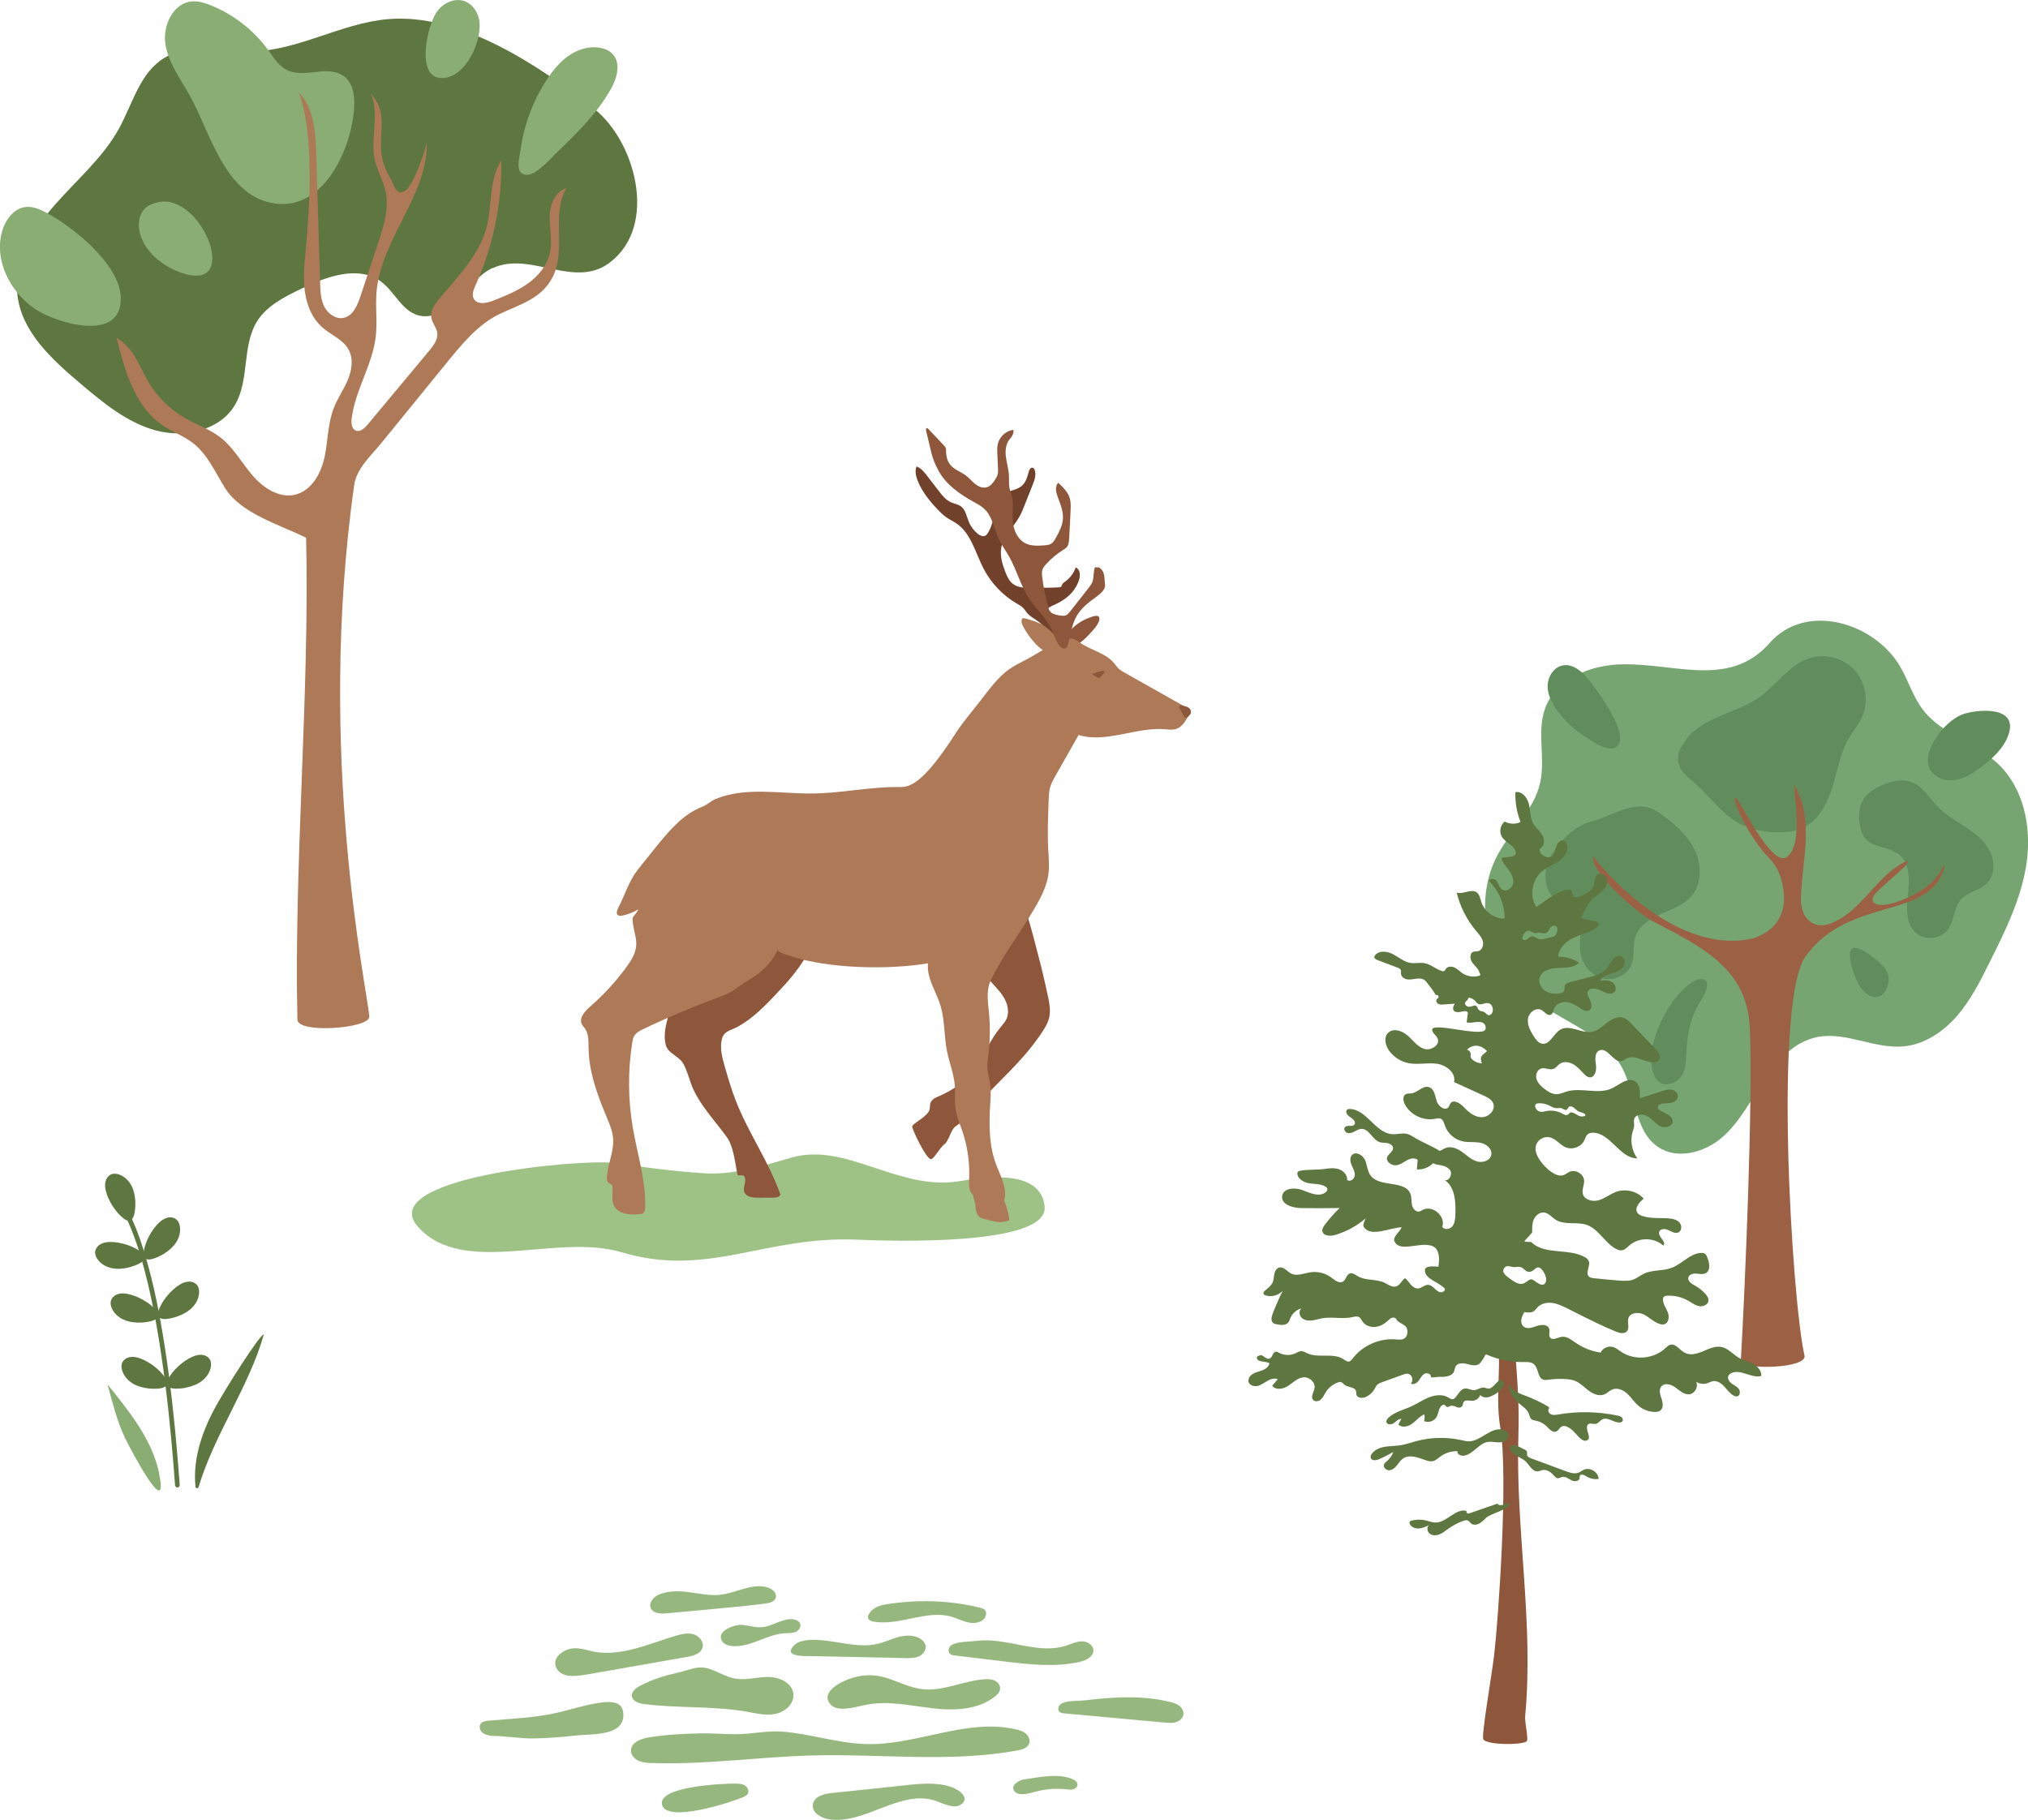
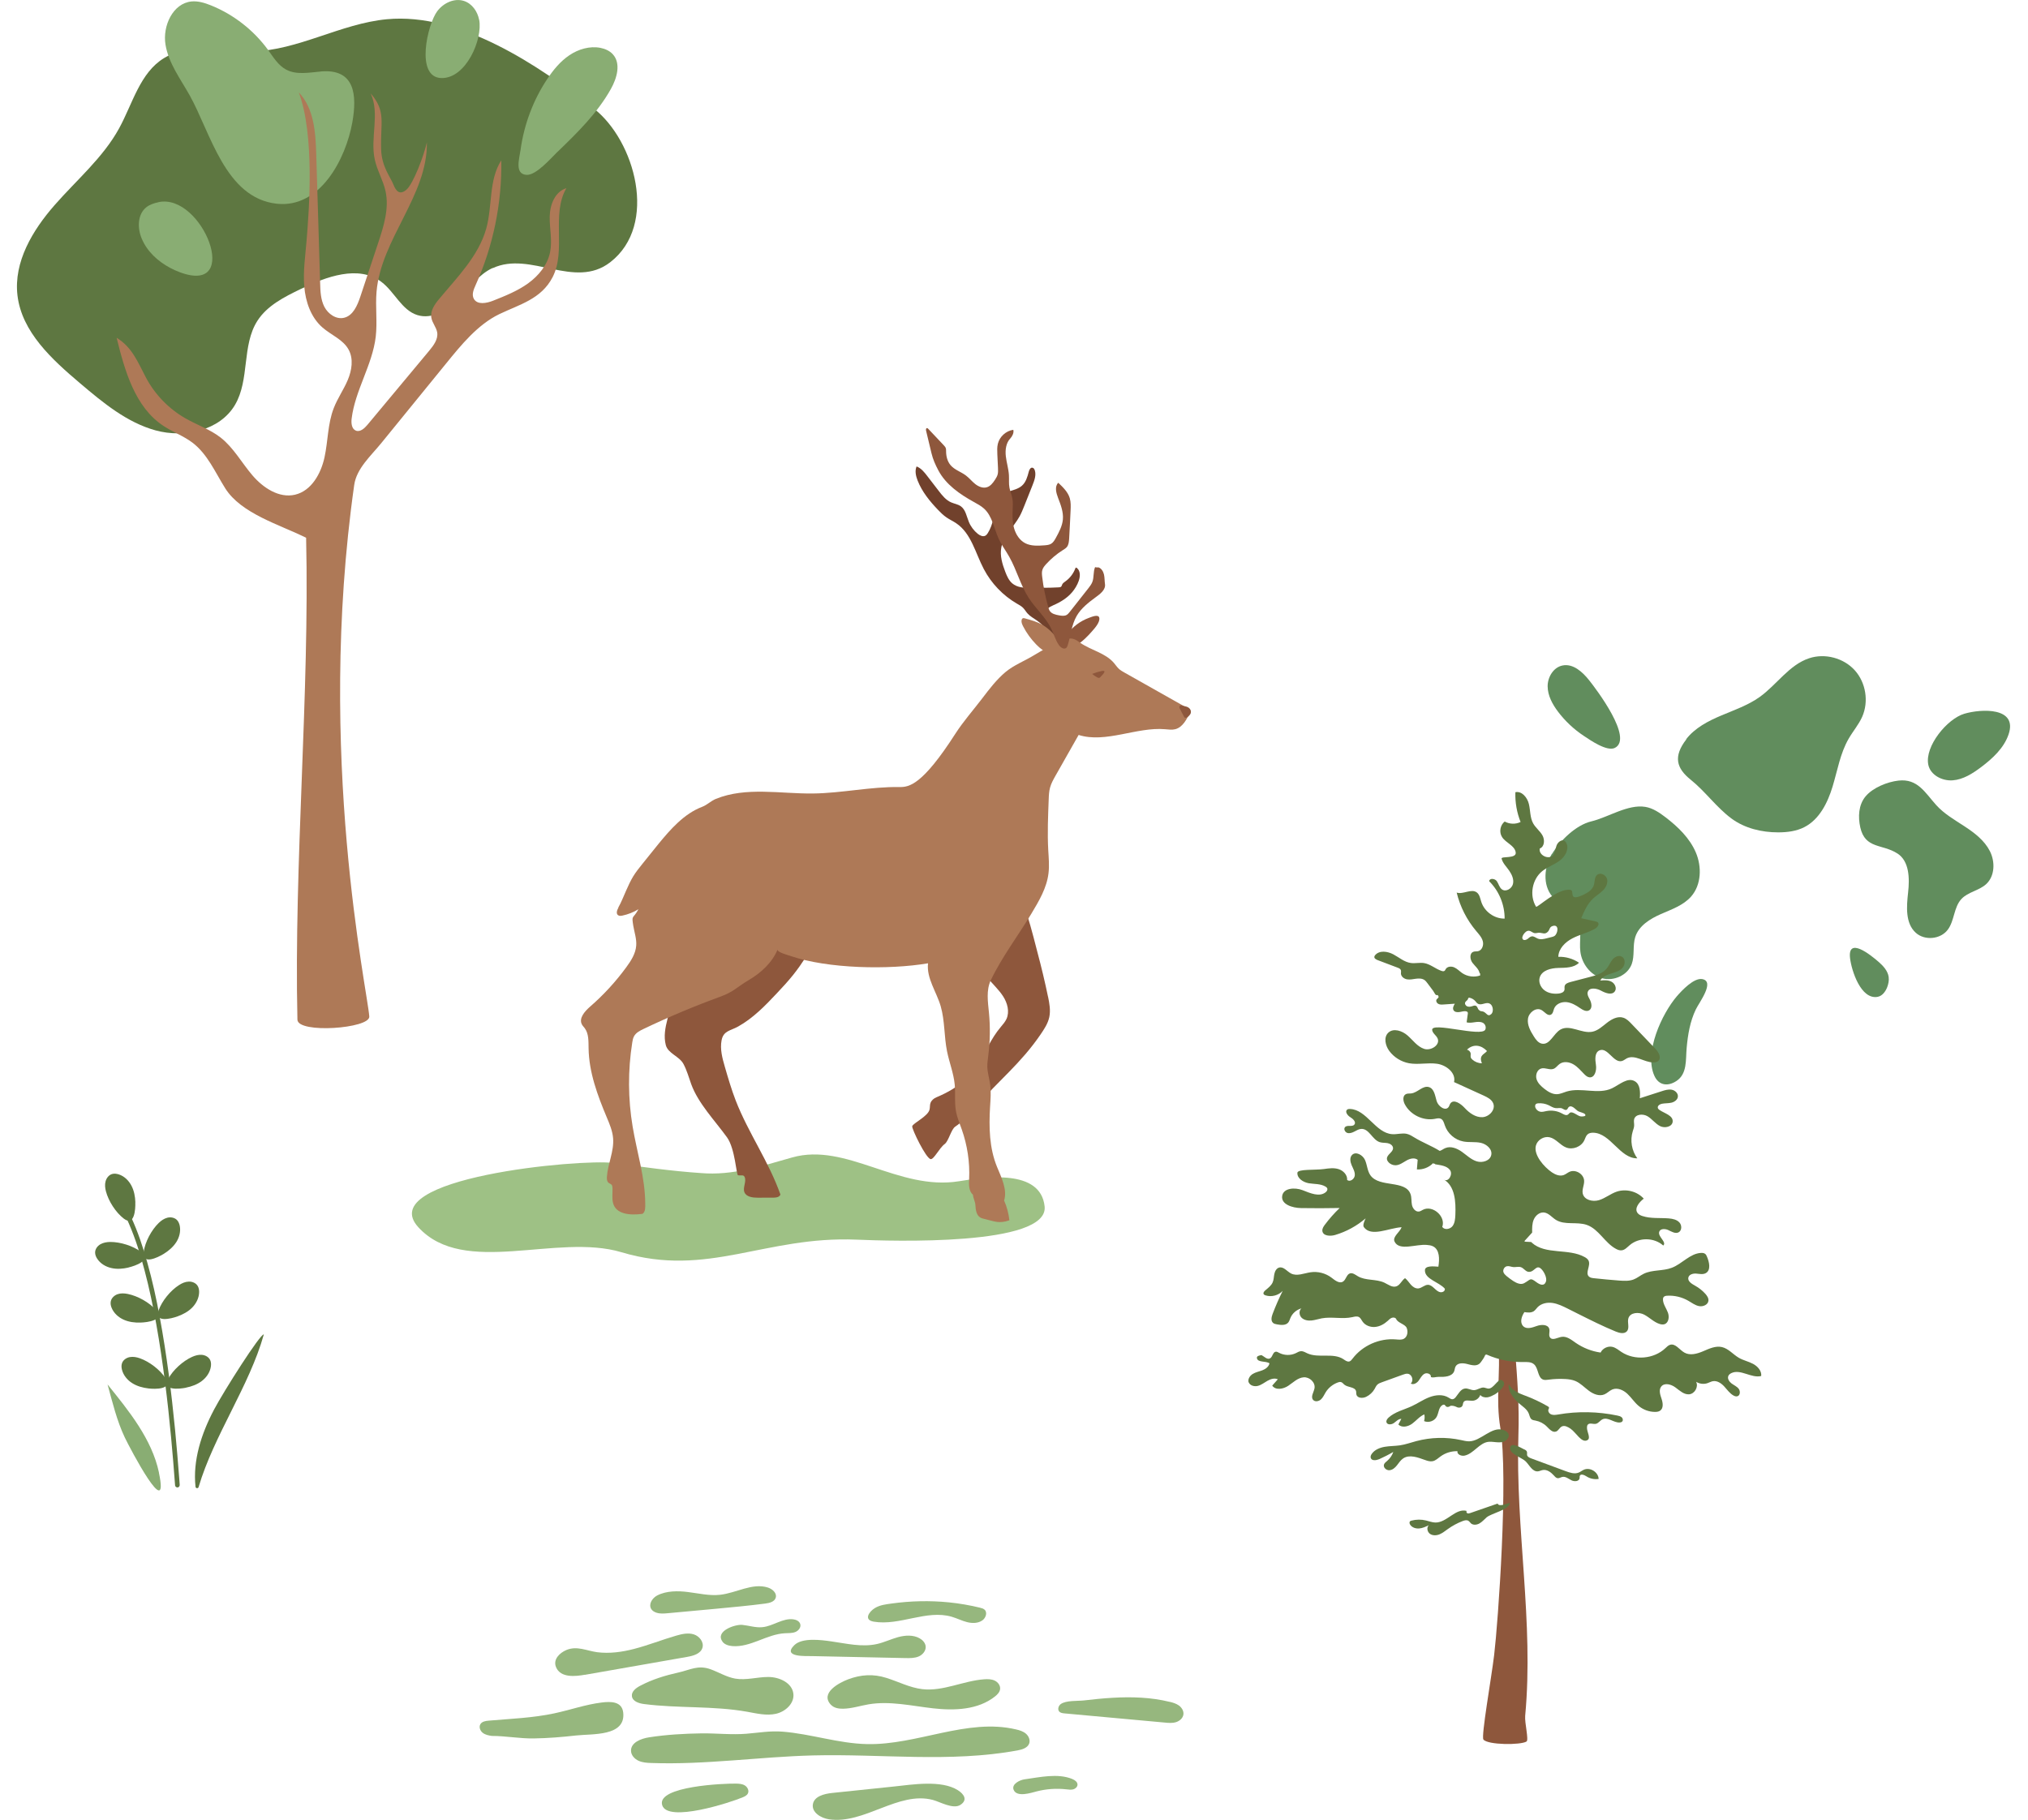
<svg xmlns="http://www.w3.org/2000/svg" viewBox="0 0 307.86 276.31">
-   <path d="m244.64 100.98c-4.21.41-8.63 2.58-10.08 6.56-1.3 3.56.07 7.58-.75 11.28-.92 4.14-4.38 7.16-6.41 10.88-3.6 6.58-2.1 15.53 3.44 20.57 4.92 4.48 12.54 6.18 15.54 12.12 1.97 3.91 1.69 9.28 5.31 11.75 2.94 2 7.12.85 9.8-1.5 2.67-2.35 4.3-5.63 6.26-8.6s4.57-5.85 8.06-6.57c4.36-.9 8.76 1.83 13.19 1.4 3.15-.3 5.98-2.2 8.06-4.59s3.52-5.25 4.93-8.09c2.43-4.86 4.89-9.83 5.66-15.2.77-5.38-.42-11.33-4.38-15.05-3.42-3.2-8.49-4.44-11.34-8.15-1.54-2-2.25-4.52-3.54-6.69-3.93-6.57-14.24-9.74-19.75-3.47-6.45 7.34-15.41 2.51-23.97 3.33z" fill="#77a572" />
  <path d="m235.59 129.63c-1.18 1.96-1.43 4.68.02 6.45 1.13 1.37 3.07 1.99 3.87 3.57.74 1.47.22 3.24.43 4.87.23 1.81 1.52 3.52 3.28 4.01s3.87-.43 4.51-2.14c.48-1.3.12-2.8.54-4.12.54-1.71 2.24-2.76 3.88-3.48s3.43-1.33 4.61-2.68c1.55-1.78 1.63-4.52.7-6.69s-2.7-3.88-4.58-5.32c-.93-.71-1.93-1.4-3.08-1.59-2.65-.44-5.67 1.6-8.2 2.2-2.34.56-4.75 2.92-5.97 4.95z" fill="#618d5d" />
  <path d="m255.97 112.23c1.33-1.71 3.32-2.75 5.32-3.59 1.99-.84 4.07-1.56 5.83-2.81 2.61-1.87 4.48-4.89 7.53-5.89 2.39-.79 5.22-.04 6.91 1.83s2.15 4.75 1.13 7.06c-.53 1.19-1.4 2.19-2.05 3.32-1.29 2.22-1.7 4.83-2.45 7.29s-2 4.98-4.29 6.15c-1.21.62-2.61.79-3.97.79-2.5 0-5.06-.61-7.07-2.09-2.29-1.69-3.97-4.11-6.19-5.89-2.17-1.74-2.71-3.52-.67-6.15z" fill="#618d5d" />
  <path d="m288.03 129.58c1.82 1.17 1.87 3.77 1.63 5.92s-.44 4.67 1.16 6.12c1.35 1.23 3.76 1.01 4.86-.46 1.03-1.37.9-3.4 2.07-4.66 1-1.08 2.69-1.27 3.77-2.27 1.32-1.23 1.37-3.4.55-5.01s-2.31-2.75-3.82-3.74-3.11-1.9-4.32-3.24c-1.69-1.88-2.82-4.06-5.74-3.72-1.68.19-3.88 1.07-4.99 2.4-1.08 1.3-1.15 3.11-.8 4.7.74 3.31 3.36 2.49 5.64 3.97z" fill="#618d5d" />
-   <path d="m264.26 206.71c.63-10.79 1.88-39.92 1.36-50.73-.42-9.01-7.43-12.31-14.89-16.18-3.73-2.28-9.66-8.21-8.81-9.79.17.66 11.71 14.8 23.51 12.6 2.97-.55 6.02-2.89 5.28-7.65-.59-3.8-2.21-4.52-3.31-5.98-2.94-3.91-4.38-7.56-3.96-7.83.46-.26 5.37 10.56 7.77 8.99 2.83-1.86.8-11.13 1.24-10.86 3 5.27 1.12 11.3.95 16.94-.2 3.15 1.99 5.28 5.01 3.77 4.47-1.99 6.68-7.42 11.19-9.31.51.42-2.98 3.02-4.72 4.79-2 2.04 1.07 3.11 6.63-.19 3.04-1.8 3.44-4.18 3.71-3.84-1.96 8.32-14.36 4.61-20.93 13.52-5.19 5.91-2.25 52.86-.35 60.88.38 1.91-9.11 2.21-9.68.86z" fill="#9c6144" />
  <path d="m285.04 151.35c.7-.13 1.18-.79 1.44-1.45.19-.49.3-1.03.23-1.56-.13-.93-.82-1.68-1.53-2.3-1.22-1.06-4.74-3.89-4.33-.53.23 1.87 1.64 6.32 4.2 5.84z" fill="#618d5d" />
  <path d="m292.72 116.09c.31 1.58 2.1 2.51 3.71 2.39 1.6-.12 3.03-1.04 4.32-2.01 1.75-1.32 3.45-2.89 4.16-4.96 1.42-4.17-4.14-3.9-6.72-3.14-2.62.78-6.02 4.94-5.47 7.72z" fill="#618d5d" />
  <path d="m236.51 108.05c-.85-1.13-1.56-2.44-1.57-3.84s.88-2.9 2.27-3.17c1.6-.32 3.04.99 4.05 2.27 1.07 1.35 6.73 8.8 3.89 10.24-1.2.61-3.76-1.18-4.72-1.82-1.5-.99-2.83-2.24-3.92-3.68z" fill="#618d5d" />
  <path d="m257.44 153.25c-.89 1.84-1.22 3.87-1.4 5.89-.16 1.76.12 3.89-1.55 4.99-1.32.87-2.68.67-3.34-.77-1.62-3.54 1.14-9.45 3.4-12.09.76-.88 2.6-2.85 3.87-2.61 1.96.37-.49 3.56-.98 4.59z" fill="#618d5d" />
  <path d="m106.42 178.11c-4.45-.3-8.87-.92-13.29-1.53-4.87-.67-36.52 2.23-29.62 9.76 6.95 7.58 20.99.84 30.83 3.79 13.1 3.92 21.75-2.5 35.71-1.91 5.16.22 29.19 1.02 28.53-5.05-.62-5.75-9.05-4.46-13-3.82-9.19 1.49-17.11-5.94-25.33-3.61-4.61 1.31-9.1 2.78-13.84 2.37z" fill="#9ec185" />
  <path d="m124.1 142.46c-1.15 1.91-2.31 3.83-3.7 5.57-.77.96-1.6 1.86-2.44 2.75-1.77 1.89-3.63 3.81-5.91 5.08-1.16.65-2.23.63-2.51 2.09-.26 1.34.12 2.74.49 4.01.5 1.73 1.01 3.47 1.66 5.15 1.91 4.91 5.04 9.29 6.78 14.26-.19.55-1.03.47-1.61.47-.97 0-.84 0-1.81.01-.79 0-1.77-.11-2.05-.85-.14-.37-.04-.78.04-1.17s.16-.81-.02-1.16-.56-.14-.98-.23c-.27 0-.43-4.03-1.68-5.76-1.82-2.52-4.37-5.15-5.43-8.07-.37-1.03-.66-2.1-1.18-3.07-.62-1.17-2.35-1.58-2.68-2.87-.68-2.64 1.04-5.29 1.02-8.01-.02-3.18.4-6.37 1.25-9.44.28-1 .62-2.04 1.36-2.77.97-.96 2.45-1.21 3.8-1.06s2.64.65 3.95 1.01c3.43.95 6 .96 9.39 2.04.91.29 2.03 1.07 2.25 2.01z" fill="#8e573c" />
  <path d="m161.99 96.32c-.19.27-.37.57-.42.9s.04.7.3.91c.42.34 1.05.13 1.51-.15.94-.56 1.72-1.35 2.44-2.18.39-.44 1.18-1.33 1.06-1.98-.11-.63-1.17-.15-1.57-.01-1.32.48-2.5 1.36-3.31 2.51z" fill="#8e573c" />
  <path d="m163.67 86.45c-.06-.09-.13-.16-.22-.23-.03-.02-.07-.04-.11-.04-.05 0-.08.07-.1.12-.29.78-.81 1.47-1.48 1.95-.21.15-.44.3-.53.53-.04.09-.05.19-.12.27-.1.11-.26.13-.41.13-.41.02-.83.03-1.24.05-.97.04-2.06-.06-3.03 0s-2.03-.03-2.77-.66c-.52-.45-.8-1.1-1.05-1.74-.45-1.18-.84-2.44-.61-3.68.33-1.82 1.89-3.13 2.78-4.75.28-.51.5-1.06.72-1.61l1.25-3.14c.28-.71.57-1.5.34-2.23-.06-.18-.17-.38-.36-.41-.3-.05-.48.31-.56.61-.2.77-.43 1.59-1.03 2.12-.99.89-2.72.72-3.49 1.81-.24.34-.35.76-.43 1.17-.3 1.44-.48 2.96-1.26 4.21-.1.16-.22.32-.39.41-.36.19-.81-.03-1.13-.28-.6-.48-1.08-1.12-1.37-1.83-.34-.83-.48-1.82-1.2-2.35-.44-.32-1-.39-1.5-.61-.79-.35-1.36-1.07-1.88-1.75-.57-.74-1.14-1.48-1.71-2.22-.45-.59-.94-1.21-1.64-1.48-.29.68-.11 1.46.16 2.15.67 1.7 1.85 3.15 3.12 4.47.39.41.79.8 1.26 1.12.47.33 1 .56 1.48.89 2.28 1.53 2.91 4.53 4.19 6.96 1.14 2.17 2.9 4.01 5.02 5.24.32.19.66.36.93.63.26.26.44.6.69.87.38.42.89.7 1.35 1.02.87.6 1.6 1.39 2.13 2.31.32.56.57 1.16 1 1.63s1.12.79 1.72.56c-.94-1.71-2.04-3.35-3.26-4.87-.12-.15-.24-.3-.29-.48-.19-.67.63-1.15 1.27-1.43 1.07-.46 2.1-1.09 2.85-1.98.76-.89 1.58-2.5.92-3.46z" fill="#71412c" />
  <path d="m159.1 151.33c.21 1.02.4 2.07.19 3.09-.21 1-.8 1.87-1.38 2.72-3 4.36-6.23 6.84-9.71 10.83-.89 1.02-2.05 2.34-3.19 3.09-.62.41-1 2.18-1.59 2.63-.85.63-1.65 2.39-2.15 2.3-.72-.13-2.87-4.59-2.79-4.98.09-.48 2.43-1.51 2.64-2.58.07-.33.02-.68.14-.98.15-.39.5-.68.88-.84 6.97-2.91 6.69-7.02 9.78-10.68.32-.38.66-.77.87-1.22.5-1.11.14-2.43-.52-3.45s-1.58-1.84-2.34-2.79c-.84-1.05-1.47-2.26-2.1-3.46-.18-.34-.36-.71-.33-1.1.02-.29.17-.56.31-.81.92-1.65.86-3.24 1.98-4.77.57-.77 1.16-1.53 1.77-2.26.42-.5 1.17-1.77 1.82-1.96 1.49-.44 3.73 9.08 4.11 10.48.6 2.24 1.14 4.5 1.61 6.77z" fill="#8e573c" />
  <path d="m93.87 137.83c-.21.36-.38.89-.04 1.13.18.13.43.1.64.06.86-.18 1.7-.51 2.45-.97-.85 1.59-1.07.76-.78 2.54.17 1 .52 1.98.44 2.99-.09 1.21-.78 2.29-1.5 3.27-1.6 2.19-3.45 4.21-5.5 5.99-.81.71-1.75 1.76-1.24 2.71.11.21.29.38.43.57.62.84.56 1.98.58 3.02.05 3.65 1.35 7.15 2.76 10.51.43 1.02.87 2.06.96 3.16.17 1.99-.81 3.89-.94 5.88-.02.33 0 .7.26.9.14.12.34.16.46.3.11.14.12.33.13.5.03.75-.1 1.52.08 2.25.42 1.72 2.55 1.92 4.48 1.66.47-.34.41-.99.41-1.57-.02-3.95-1.26-7.77-1.91-11.66-.71-4.22-.73-8.55-.06-12.78.05-.33.11-.67.28-.97.3-.53.88-.83 1.43-1.09 3.81-1.82 7.71-3.46 11.68-4.91 2.03-.74 2.46-1.43 4.31-2.52s3.53-2.63 4.36-4.62c-.08.4 1.55.82 1.94.96 5.67 1.96 14.99 2.13 20.9 1.12-.26 2.26 1.3 4.35 1.93 6.54.63 2.2.5 4.55.95 6.8.34 1.7 1 3.33 1.17 5.05.14 1.39-.06 2.81.21 4.18.18.91.55 1.77.86 2.65.85 2.41 1.24 4.98 1.12 7.53-.04.85-.07 1.84.58 2.39.02.46.35 1.09.37 1.55.04.73.14 1.58.78 1.93.17.1.37.14.56.19 1.61.38 2.25.76 3.82.21-.11-1.03-.38-2.05-.8-3 .52-1.61-.41-3.5-1.06-5.07-1.19-2.87-1.26-6.08-1.07-9.19.07-1.1.16-2.21.02-3.3-.12-.92-.41-1.81-.44-2.74-.01-.58.08-1.16.15-1.74.27-2.14.31-4.31.1-6.46-.16-1.66-.44-3.42.27-4.93 1.61-3.41 4.22-6.88 6.16-10.11 1.16-1.93 2.35-3.93 2.61-6.16.14-1.16.03-2.33-.04-3.5-.14-2.58-.03-5.17.07-7.76.02-.59.05-1.19.21-1.76.17-.62.49-1.19.81-1.76 1.17-2.07 2.35-4.14 3.52-6.21 4.09 1.3 8.84-1.24 13.11-.87.52.04 1.05.13 1.55 0 1.13-.28 1.77-1.52 2.26-2.58-.14-.46-.59-.73-1.01-.97-2.98-1.68-5.97-3.37-8.95-5.05-.3-.17-.61-.34-.86-.58-.28-.26-.48-.58-.73-.87-1.29-1.52-3.44-1.92-5.08-3.04-.37-.25-.72-.54-1.15-.64-.58-.14-1.17.09-1.72.32-1.44.62-2.84 1.35-4.18 2.17-1.43.88-3.06 1.49-4.35 2.57-1.35 1.14-2.43 2.55-3.5 3.96-1.36 1.79-2.87 3.49-4.09 5.38-5 7.79-7.01 8.13-8.47 8.11-4.4-.07-8.75.93-13.15.98-4.96.06-10.15-1.05-14.75.82-.74.3-1.33.92-2.07 1.2-2.75 1.05-4.79 3.38-6.66 5.66-.82 1-1.63 2.01-2.43 3.02-.49.61-.98 1.22-1.39 1.89-.41.68-.74 1.4-1.06 2.13-.39.86-.73 1.78-1.2 2.6z" fill="#ae7957" />
  <path d="m161.13 97.73c-.81-1.05-1.65-2.12-2.79-2.8-.84-.51-1.8-.78-2.75-1.04-.11-.03-.23-.06-.33-.01-.11.05-.16.17-.18.28-.06.33.09.65.24.95.52 1.01 1.2 1.94 1.99 2.75.57.58 1.23 1.12 2.01 1.36.59.18 1.26.17 1.82-.1.78-.38.41-.83-.02-1.39z" fill="#ae7957" />
  <path d="m153.81 65.26c-1.1.16-2.07 1.04-2.33 2.12-.13.52-.1 1.06-.08 1.59.03.7.07 1.39.1 2.09.01.33.03.66-.05.97-.08.3-.24.56-.41.82-.31.48-.69.97-1.23 1.13-.61.19-1.28-.1-1.78-.5s-.9-.91-1.42-1.3c-.74-.55-1.68-.83-2.29-1.53-.51-.58-.7-1.38-.7-2.15 0-.17 0-.34-.06-.49s-.17-.26-.27-.38c-.79-.84-1.58-1.67-2.37-2.51-.06-.06-.13-.13-.21-.12-.15.02-.16.23-.13.38.27 1.14.55 2.28.82 3.42.22.93.59 1.76 1.04 2.61 1.14 2.16 3.26 3.63 5.4 4.81.54.3 1.09.59 1.55 1.01 1.26 1.16 1.5 3.01 2.21 4.56.44.96 1.09 1.82 1.61 2.75 1.14 2.02 1.71 4.33 2.97 6.27 1.05 1.61 2.57 2.92 3.41 4.66.4.83.64 1.74 1.17 2.49.26.36.76.69 1.1.41.12-.1.18-.27.23-.42.46-1.48.58-3.1 1.36-4.44.68-1.17 1.79-2.03 2.88-2.83.7-.51 1.54-1.14 1.41-2-.07-.48-.04-.98-.15-1.45s-.4-.96-.86-1.09c-.16.04-.33.01-.49-.03-.31.71-.14 1.54-.42 2.26-.14.36-.38.66-.61.96-.94 1.19-1.88 2.39-2.82 3.58-.14.17-.28.35-.47.46-.34.19-.76.13-1.15.06-.54-.1-1.14-.23-1.43-.7-.09-.15-.15-.32-.19-.49-.44-1.53-.76-3.09-.94-4.66-.04-.36-.08-.72.03-1.06.1-.33.33-.6.56-.86.75-.82 1.61-1.55 2.55-2.14.22-.14.45-.27.61-.47.27-.34.31-.81.34-1.25.08-1.43.16-2.86.22-4.29.03-.62.05-1.26-.12-1.86-.28-.95-1.03-1.67-1.75-2.35-.58.57-.32 1.54-.03 2.3.41 1.05.83 2.15.73 3.27-.09 1-.58 1.91-1.06 2.79-.19.34-.39.7-.72.9-.3.18-.66.21-1.01.24-.98.07-2.02.13-2.9-.31-.87-.44-1.44-1.33-1.71-2.26s-.26-1.92-.22-2.89c.02-.56.06-1.12-.05-1.67-.1-.55-.34-1.07-.44-1.62-.12-.63-.04-1.28-.08-1.92-.06-.96-.36-1.89-.47-2.85s.02-2.02.68-2.71c.3-.32.57-.86.46-1.28z" fill="#8e573c" />
  <path d="m167.04 102.8s-.08.09-.14.11c-.12.05-.25-.01-.36-.07-.27-.15-.52-.33-.75-.52.48-.19.98-.34 1.5-.44.88-.17-.06.72-.25.92z" fill="#8e573c" />
  <path d="m180.11 107.29c-.21-.06-.43-.09-.64-.16-.08-.03-.16-.06-.25-.04-.11.03-.18.16-.18.27 0 .12.06.23.11.33.19.37.38.73.57 1.1.04.07.08.15.16.18.3.12.83-.44.89-.72.1-.47-.24-.84-.67-.96z" fill="#8e573c" />
  <path d="m74.78 40.69c-2.13.99-3.54 3.03-5.18 4.72-1.64 1.68-4 3.13-6.24 2.43-2.39-.75-3.46-3.53-5.46-5.04-3.47-2.62-8.39-.8-12.29 1.1-2.46 1.19-5.05 2.5-6.53 4.8-2.4 3.74-1.15 8.95-3.41 12.78-2.3 3.9-7.67 5.06-12.04 3.87-4.37-1.2-7.98-4.2-11.44-7.13-4.29-3.63-8.89-7.81-9.54-13.39-.59-5.06 2.29-9.87 5.65-13.7 3.35-3.83 7.35-7.2 9.79-11.66 2.05-3.75 3.16-8.43 6.81-10.65 3.87-2.35 8.8-.9 13.32-1 7.05-.16 13.48-4.24 20.51-4.9 11.11-1.04 23.01 6.97 31.45 13.59 6.18 4.84 9.81 17.62 2.45 23.31-5.42 4.19-12.09-1.77-17.83.89z" fill="#5e7741" />
  <path d="m84.61 23.08c3.03-2.92 6.08-5.91 8.13-9.58.92-1.64 1.56-3.88.28-5.27-.48-.52-1.16-.82-1.86-.96-1.63-.32-3.35.19-4.73 1.12s-2.45 2.24-3.37 3.63c-2.13 3.2-3.5 6.89-4.03 10.69-.2 1.43-.94 3.71.89 3.84 1.47.1 3.75-2.57 4.68-3.47z" fill="#89ad73" />
-   <path d="m6.87 32.21c-.9-.47-1.89-.88-2.91-.79-1.8.16-3.09 1.87-3.61 3.6-1.33 4.45 1.2 9.41 5.08 11.96 3.25 2.13 13.17 5.12 12.9-1.88-.2-5.06-7.4-10.79-11.46-12.89z" fill="#89ad73" />
  <path d="m48.69 10.86c-1.77.15-3.68.55-5.25-.29-1.2-.64-1.94-1.87-2.74-2.98-2.19-3.01-5.24-5.39-8.69-6.78-.93-.37-1.92-.68-2.92-.59-2.85.27-4.43 3.72-3.97 6.54.46 2.83 2.27 5.21 3.67 7.71 3.18 5.67 5.38 15.58 13.2 16.46 6.64.75 10.51-6.86 11.49-12.32.74-4.15.43-8.21-4.78-7.76z" fill="#89ad73" />
  <path d="m17.71 51.31c1.24 5.02 2.79 10.52 7.11 13.36 1.42.94 3.06 1.52 4.41 2.55 2.27 1.73 3.44 4.5 4.96 6.92 2.41 3.84 8.22 5.5 12.28 7.51.54 23.83-1.86 49.34-1.32 73.17.05 2.15 11.03 1.35 10.91-.48-.27-3.95-8.1-39.74-2.29-80.7.36-2.53 2.54-4.42 4.15-6.41 3.27-4.02 6.54-8.03 9.81-12.05 2.26-2.78 4.78-5.9 8.08-7.49 3.04-1.46 6.35-2.27 8.07-5.59 2.12-4.1-.23-9.54 2.1-13.53-1.73.53-2.5 2.5-2.53 4.32-.03 1.81.42 3.65.05 5.43-.4 1.93-1.75 3.56-3.34 4.71-1.6 1.15-3.45 1.89-5.29 2.62-1 .4-2.41.67-2.94-.28-.35-.63-.04-1.4.26-2.06 2.68-5.93 4.02-12.46 3.91-18.97-1.94 3.02-1.32 6.92-2.29 10.38-1.17 4.15-4.38 7.35-7.14 10.67-.68.81-1.37 1.79-1.19 2.84.13.8.76 1.45.89 2.25.16 1.04-.56 1.98-1.23 2.79-3.12 3.74-6.24 7.49-9.36 11.23-.45.54-1.11 1.14-1.76.88-.64-.26-.72-1.13-.64-1.81.52-4.3 3.15-8.14 3.66-12.45.26-2.26-.07-4.55.12-6.81.68-8.03 7.79-14.65 7.64-22.7-.43 1.99-2.08 6.35-3.12 7.21-.93.78-1.52.33-1.96-.8s-1.76-2.67-1.86-5.28c-.14-4.14.81-5.77-1.59-8.56 1.43 3.07-.1 6.73.62 10.04.36 1.66 1.28 3.16 1.64 4.82.57 2.62-.28 5.32-1.13 7.87-.9 2.71-1.8 5.42-2.7 8.13-.45 1.34-1.1 2.89-2.48 3.21-1.19.28-2.42-.58-2.98-1.67s-.61-2.36-.64-3.59l-.59-19.51c-.1-3.35-.33-7.03-2.65-9.45 2.44 6.55 1.56 17.91 1.18 22.5-.19 2.32-.54 4.64-.35 6.96s1 4.69 2.75 6.22c1.32 1.16 3.14 1.83 3.98 3.37.77 1.4.49 3.15-.13 4.62s-1.56 2.79-2.13 4.28c-.92 2.37-.86 4.99-1.4 7.47s-2 5.08-4.47 5.66c-2.43.57-4.86-1.05-6.48-2.95s-2.85-4.18-4.81-5.72c-1.6-1.25-3.58-1.91-5.34-2.92-2.55-1.45-4.68-3.66-6.04-6.26-1.24-2.38-2.09-4.54-4.38-5.95z" fill="#ae7957" />
  <path d="m24.07 30.7c-.66.14-1.33.35-1.86.77-1.35 1.08-1.37 3.18-.69 4.77.21.49.46.95.76 1.38 1.2 1.73 3.07 2.99 5.06 3.73 9.49 3.5 3.4-12.06-3.27-10.66z" fill="#89ad73" />
  <path d="m72.73 2.99c-.24-1.25-1.07-2.44-2.28-2.84-1.48-.49-3.15.31-4.08 1.56-1.47 1.96-3.37 10.04.63 10.14 3.74.1 6.31-5.89 5.74-8.86z" fill="#89ad73" />
  <g fill="#5e7741">
    <path d="m26.58 225.55c-.18-2.45-.38-4.89-.61-7.34-.26-2.79-.56-5.58-.92-8.37-.37-2.92-.8-5.84-1.32-8.75-.5-2.77-1.07-5.52-1.79-8.23-.63-2.39-1.37-4.76-2.35-7.03-.11-.25-.22-.5-.33-.74-.19-.41.45-.71.64-.3 1.03 2.22 1.8 4.55 2.46 6.9.76 2.69 1.36 5.43 1.87 8.18.54 2.9.99 5.81 1.38 8.73.38 2.83.69 5.67.97 8.51.24 2.5.45 5.01.64 7.51.02.27.04.54.06.81.01.19-.09.37-.29.41-.17.03-.39-.1-.41-.29z" />
    <path d="m20.55 182.56c-.03-.88-.19-1.76-.6-2.54s-1.08-1.44-1.92-1.71c-.32-.1-.67-.15-1-.06-.5.14-.86.6-1 1.1s-.08 1.03.05 1.53c.39 1.49 1.49 3.21 2.72 4.15 1.61 1.23 1.78-1.43 1.74-2.47z" />
    <path d="m24.82 190.4c.75-.46 1.44-1.04 1.92-1.77s.72-1.65.55-2.51c-.07-.33-.2-.66-.44-.9-.37-.36-.95-.46-1.45-.33s-.94.44-1.31.8c-1.1 1.07-2.07 2.87-2.28 4.41-.28 2.01 2.12.84 3.01.3z" />
    <path d="m19.52 192.45c-.85.2-1.75.28-2.61.08-.86-.19-1.67-.67-2.15-1.41-.19-.28-.32-.61-.32-.95 0-.52.35-.99.8-1.25s.98-.34 1.49-.35c1.53-.01 3.49.59 4.72 1.54 1.61 1.24-.92 2.09-1.93 2.33z" />
    <path d="m26.95 199.87c.83-.3 1.62-.72 2.24-1.35.61-.63 1.03-1.47 1.04-2.35 0-.34-.06-.69-.25-.97-.29-.43-.84-.64-1.35-.61-.52.02-1.01.24-1.44.52-1.3.82-2.6 2.4-3.12 3.86-.68 1.92 1.91 1.25 2.89.9z" />
    <path d="m21.34 200.81c-.88.03-1.77-.08-2.57-.44s-1.5-.99-1.83-1.81c-.13-.31-.19-.66-.12-.99.11-.5.54-.9 1.03-1.07s1.03-.14 1.53-.04c1.51.3 3.3 1.29 4.31 2.46 1.33 1.54-1.32 1.86-2.36 1.89z" />
    <path d="m28.23 210.69c.86-.17 1.71-.48 2.41-1.01s1.24-1.31 1.37-2.18c.05-.33.04-.69-.1-.99-.22-.47-.73-.75-1.25-.8s-1.03.1-1.5.31c-1.4.63-2.92 2-3.64 3.37-.95 1.8 1.71 1.51 2.72 1.31z" />
    <path d="m22.54 210.81c-.87-.1-1.74-.34-2.48-.81s-1.34-1.2-1.55-2.05c-.08-.33-.1-.68.02-1 .18-.48.67-.81 1.18-.9s1.04.01 1.52.18c1.45.51 3.08 1.75 3.91 3.05 1.09 1.71-1.58 1.65-2.61 1.53z" />
  </g>
  <path d="m24.13 223.58c-1.07-5.07-4.58-9.38-7.8-13.37.73 2.66 1.41 5.52 2.62 8.06.79 1.65 6.83 13.15 5.17 5.32z" fill="#89ad73" />
  <path d="m32.46 214.09c-1.89 3.58-3.21 7.66-2.78 11.65.03.26.4.3.47.04 2.3-7.81 7.72-15.37 9.9-23.17-.51-.16-6.03 8.52-7.59 11.47z" fill="#5e7741" />
  <path d="m229.99 204.9c.35 4.6.66 8.46.51 13.05-.46 14.3 2.36 28.31 1.03 42.57-.1 1.05.58 3.67.2 3.9-.9.56-5.88.53-6.54-.3-.37-.47 1.21-9.33 1.63-12.84.6-5 2.18-27.04.94-34.47-.74-4.45.04-8.3-.28-12.8-.24-3.34-2.05-8.21.72-10.37.6 3.13 1.52 7.79 1.78 11.27z" fill="#8e573c" />
  <path d="m189.56 209.88c.2.51.87.68 1.4.54s.97-.5 1.45-.77 1.07-.46 1.57-.23c-.28.32-.57.64-.85.96.51.75 1.68.53 2.43.03s1.44-1.22 2.34-1.29 1.8.77 1.65 1.66c-.11.61-.62 1.28-.22 1.76.28.34.85.24 1.18-.05s.5-.72.73-1.09c.42-.69 1.09-1.22 1.85-1.5.16-.06.33-.1.5-.05.2.06.33.26.49.39.55.45 1.62.31 1.78 1 .04.16 0 .33.05.49.13.57.95.61 1.48.35.54-.26 1-.69 1.29-1.21.12-.22.22-.45.39-.62.19-.19.45-.29.71-.38l3.15-1.14c.26-.09.52-.19.79-.15.64.09.93 1.06.44 1.48.39.25.91-.05 1.19-.42s.48-.83.88-1.05c.4-.23 1.08.04.98.49.38.15.78-.04 1.19-.03.89.03 2.02-.02 2.35-.85.09-.23.09-.5.21-.72.3-.57 1.11-.55 1.73-.39s1.33.38 1.85 0c.28-.21.43-.55.65-.83s.22-.71.54-.57c1.73.76 3.62 1.14 5.5 1.11.57-.01 1.21-.04 1.64.34.71.62.53 2.07 1.43 2.34.24.07.5.03.76 0 .85-.12 1.72-.15 2.58-.1.51.03 1.03.1 1.51.3.78.33 1.37.98 2.05 1.48.68.51 1.58.88 2.36.55.44-.19.77-.57 1.21-.75.77-.31 1.66.09 2.27.66s1.06 1.29 1.7 1.83c.69.59 1.6.92 2.5.92.27 0 .56-.03.78-.19.53-.37.42-1.19.21-1.8s-.45-1.36-.04-1.87c.5-.61 1.5-.33 2.14.14s1.28 1.1 2.07 1.05c.86-.06 1.47-1.13 1.08-1.9.51.32 1.17.4 1.74.2.27-.09.52-.24.79-.29.65-.12 1.28.3 1.73.79.45.48.83 1.06 1.41 1.38.18.1.38.17.58.12.44-.11.49-.76.22-1.13-.27-.36-.71-.54-1.08-.81-.36-.27-.68-.74-.5-1.15.08-.2.27-.33.46-.43 1.4-.67 3.03.82 4.53.44.09-.78-.54-1.47-1.23-1.84s-1.49-.53-2.16-.92c-.88-.51-1.56-1.39-2.56-1.63-.97-.23-1.95.24-2.86.63-.92.39-2 .7-2.86.2-.75-.43-1.37-1.45-2.19-1.17-.27.09-.47.31-.68.5-1.75 1.66-4.67 1.91-6.68.58-.43-.29-.84-.64-1.35-.77-.7-.17-1.5.21-1.81.86-1.36-.19-2.67-.71-3.8-1.49-.65-.46-1.36-1.03-2.15-.89-.61.11-1.35.59-1.72.1-.27-.35 0-.88-.12-1.31-.2-.71-1.22-.69-1.91-.44s-1.57.55-2.07 0c-.52-.56-.23-1.47.2-2.11.49.07 1.02.13 1.43-.14.23-.16.38-.4.57-.6.57-.59 1.47-.77 2.28-.65s1.57.5 2.3.86c.52.26 1.05.53 1.57.79 1.88.94 3.77 1.89 5.72 2.69.56.23 1.3.41 1.7-.05.44-.52.02-1.33.22-1.97.28-.89 1.56-.98 2.39-.55s1.5 1.17 2.39 1.43c.22.06.46.1.68.03.66-.2.78-1.12.54-1.76-.24-.65-.7-1.23-.75-1.92-.01-.16 0-.33.11-.46.13-.15.35-.18.54-.19 1.11-.06 2.24.21 3.2.77.53.3 1.03.7 1.64.81.6.11 1.35-.21 1.41-.82.04-.39-.2-.75-.47-1.05-.44-.49-.97-.91-1.55-1.23-.51-.28-1.16-.67-1.03-1.24.11-.47.71-.64 1.19-.6.49.04 1 .17 1.44-.06.83-.44.56-1.69.18-2.55-.06-.13-.12-.27-.23-.36-.17-.16-.43-.18-.66-.17-1.68.09-2.87 1.67-4.44 2.26-1.36.52-2.94.27-4.24.9-.54.26-1.01.67-1.57.88-.67.25-1.41.21-2.13.16-1.3-.1-2.6-.22-3.89-.36-.26-.03-.55-.07-.74-.25-.62-.57.31-1.66-.06-2.42-.12-.24-.34-.4-.57-.53-2.46-1.38-5.94-.31-8.04-2.19.04-.24-1.16-.02-1.12-.25l1.17-1.29c-.01-.67-.02-1.36.24-1.97s.86-1.13 1.53-1.08c.72.06 1.22.74 1.83 1.12 1.36.85 3.18.24 4.7.77 1.82.64 2.73 2.74 4.43 3.64.26.14.55.25.85.22.49-.05.85-.47 1.23-.79 1.41-1.21 3.71-1.18 5.09.06.57-.53-.82-1.31-.62-2.06.14-.53.91-.52 1.4-.28.49.23 1.05.58 1.54.34.52-.26.53-1.08.13-1.51s-1.02-.56-1.61-.61c-1.34-.11-2.72.06-4-.36-.28-.09-.56-.22-.74-.46-.53-.71.24-1.64.94-2.18-1-1.11-2.69-1.54-4.11-1.06-.94.32-1.73 1-2.69 1.29s-2.24-.03-2.46-1c-.14-.64.24-1.29.21-1.94-.04-1.02-1.28-1.78-2.21-1.37-.31.14-.57.38-.9.5-.6.21-1.26-.06-1.78-.41-1.2-.82-2.79-2.63-2.44-4.04.22-.88 1.2-1.48 2.08-1.29.97.21 1.59 1.19 2.51 1.55 1.01.4 2.3-.1 2.77-1.09.15-.31.23-.66.48-.89.23-.21.56-.27.87-.26 2.65.06 4.04 3.93 6.69 3.89-.85-1.16-1.12-2.73-.69-4.11.08-.28.2-.55.21-.84.02-.33-.08-.67 0-.99.21-.78 1.34-.86 2.03-.45s1.18 1.12 1.89 1.49 1.86.13 1.93-.67c.08-.93-1.2-1.24-1.98-1.76-.12-.08-.23-.18-.27-.31-.1-.33.3-.59.63-.65.47-.09.96-.05 1.43-.16s.94-.45.98-.92c.05-.52-.44-.96-.94-1.05-.51-.09-1.03.07-1.52.23-1.11.36-2.21.71-3.32 1.07.08-.94.07-2.1-.75-2.58-1.1-.66-2.33.52-3.48 1.07-2.1.99-4.66-.19-6.89.49-.49.15-.96.39-1.47.4-.7.02-1.34-.38-1.89-.81-.51-.4-1.02-.87-1.2-1.49s.09-1.42.71-1.6c.61-.18 1.29.28 1.88.05.37-.14.6-.52.93-.75.6-.43 1.46-.3 2.1.08s1.12.96 1.64 1.49c.22.22.47.44.78.47.82.08 1.11-1.08.98-1.89-.13-.82-.21-1.9.56-2.21 1.24-.5 2.12 1.99 3.4 1.62.26-.08.48-.27.72-.4 1.24-.63 2.64.61 4.03.62.28 0 .58-.06.78-.25.5-.5 0-1.34-.49-1.85-1.21-1.26-2.41-2.52-3.62-3.78-.35-.37-.73-.75-1.22-.91-.85-.28-1.75.2-2.46.75s-1.39 1.21-2.26 1.38c-1.62.31-3.4-1.15-4.83-.33-1.06.61-1.59 2.36-2.8 2.14-.55-.1-.93-.61-1.23-1.09-.52-.82-1.03-1.73-.9-2.69s1.23-1.8 2.07-1.32c.48.28.93.95 1.42.69.32-.16.35-.59.48-.92.28-.71 1.13-1.05 1.88-.98.76.08 1.44.48 2.06.91.41.28.94.59 1.37.34.55-.31.38-1.15.08-1.7-.18-.33-.39-.7-.29-1.07.21-.75 1.32-.6 2-.23s1.65.75 2.11.13c.35-.47.03-1.19-.48-1.47s-1.13-.24-1.72-.19c.32-.58 1-.86 1.63-1.05.63-.2 1.31-.39 1.75-.88.44-.5.45-1.42-.14-1.71-.49-.24-1.08.07-1.41.49-.34.42-.53.94-.88 1.36-.62.73-1.6 1.01-2.53 1.25-.98.26-1.97.51-2.95.77-.37.1-.8.25-.88.62-.05.19.02.4-.03.59-.09.36-.52.5-.89.54-.75.08-1.55-.04-2.15-.5s-.94-1.28-.7-1.99c.36-1.05 1.68-1.37 2.8-1.4 1.11-.03 2.37 0 3.15-.79-.92-.62-2.03-.94-3.14-.9.03-1.24 1.05-2.24 2.15-2.81s2.34-.84 3.42-1.45c.35-.2.72-.67.43-.96-.09-.09-.22-.12-.34-.15-.73-.16-1.45-.33-2.18-.49.45-1.07.93-2.17 1.77-2.96.47-.45 1.05-.78 1.51-1.24s.8-1.12.64-1.75-1.01-1.05-1.51-.63c-.4.34-.35.95-.47 1.46-.18.74-.86 1.2-1.55 1.53-2.53 1.21-1.29-.61-2.05-.72-1.91-.28-5.05 2.8-5.2 2.56-1.04-1.7-.61-4.14.93-5.39.79-.64 1.8-.97 2.62-1.57s1.48-1.68 1.09-2.62c-.07-.16-.17-.32-.32-.41-.45-.27-1.01.19-1.2.68s-.2 1.06-.53 1.47c-.66.8-2.26 0-2.02-1 .72-.26.78-1.32.4-1.99s-1.04-1.15-1.41-1.82c-.49-.88-.41-1.96-.65-2.94-.23-.98-1.07-2.01-2.05-1.79-.05 1.54.22 3.09.79 4.52-.75.37-1.68.34-2.41-.07-.69.54-.88 1.62-.4 2.36.57.89 1.9 1.27 2.07 2.31s-2.25.54-2.14.97c.18.7.75 1.23 1.16 1.83s.74 1.33.56 2.03-1.07 1.23-1.66.81c-.41-.29-.5-.85-.79-1.26s-1.11-.49-1.16.01c1.5 1.48 2.36 3.57 2.35 5.68-1.55.03-3.06-1.05-3.54-2.53-.17-.51-.25-1.11-.68-1.44-.84-.63-2.06.34-3.06.02.52 2.14 1.54 4.15 2.96 5.83.4.48.85.95 1.01 1.56.16.6-.12 1.38-.73 1.51-.23.05-.49 0-.71.09-.61.23-.52 1.15-.14 1.66s.97.94 1.09 1.58c.16.05.04.19.09.35-.89.32-1.93.18-2.72-.35-.4-.28-.74-.65-1.19-.86-.44-.21-1.06-.18-1.32.24-.06.09-.09.21-.18.27-.13.1-.31.06-.46.01-.93-.31-1.7-1.04-2.66-1.19-.66-.1-1.33.08-1.99-.01-.99-.13-1.78-.84-2.66-1.31s-2.11-.65-2.76.11c-.06.08-.12.16-.13.26-.02.25.26.4.5.5 1.01.38 2.03.77 3.04 1.15.19.07.4.16.48.35.07.17.01.37.02.56.03.45.47.78.92.86s.9-.03 1.35-.09.94-.06 1.31.2c.18.13.32.31.46.5.28.38.57.76.86 1.15.15.21.35.74.59.63.12-.06.27.23.21.35s-.2.19-.28.3c-.15.23 0 .55.24.68s.52.12.79.1c.58-.04 1.16-.07 1.73-.12-.19.3-.37.67-.2.98s.6.34.95.28.71-.19 1.04-.08c.06.02.13.06.16.12.04.07.03.16.02.23-.06.43-.12.86-.18 1.3.4.11.82.04 1.23-.02s.84-.1 1.22.08c.37.18.56.68.38 1.05-.58 1.17-8.21-1.25-8.06.05.06.51.61.8.82 1.27.45.99-1 1.93-2.03 1.6-1.04-.34-1.7-1.31-2.52-2.03s-2.15-1.18-2.94-.42c-.72.7-.44 1.94.15 2.75.72.98 1.82 1.66 3.01 1.88 1.4.25 2.85-.12 4.26.08s2.9 1.4 2.57 2.78c1.49.68 2.99 1.36 4.48 2.04.59.27 1.23.59 1.47 1.19.39.97-.62 2.06-1.66 2.1s-1.98-.65-2.69-1.42c-.59-.64-1.66-1.38-2.16-.66-.11.16-.15.37-.26.53-.49.69-1.58-.09-1.82-.9s-.36-1.87-1.17-2.12c-.93-.28-1.71.84-2.68.96-.28.04-.59-.02-.84.12-.5.27-.41 1.02-.15 1.52.84 1.61 2.79 2.56 4.58 2.22.3-.06.62-.14.9-.01.36.17.47.62.6 1 .42 1.24 1.53 2.21 2.82 2.45.88.17 1.8.01 2.67.21s1.75.97 1.56 1.84c-.18.88-1.33 1.23-2.19.97s-1.53-.93-2.26-1.45-1.69-.92-2.52-.57c-.3.12-.55.34-.85.43-1.14-.72-2.67-1.31-3.82-2.02-.37-.23-.75-.47-1.18-.57-.72-.16-1.48.1-2.21.05-2.55-.17-3.87-3.74-6.42-3.83-.14 0-.3 0-.41.09-.4.28.02.9.45 1.15.42.25.94.74.63 1.13-.31.4-1.06.01-1.41.38-.26.28-.02.77.34.89.36.11.75-.04 1.08-.21s.67-.39 1.05-.4c1.18-.05 1.67 1.65 2.79 2.01.38.12.8.08 1.19.15s.81.34.83.74c.03.64-.95.98-.93 1.63 0 .19.1.36.22.5.27.32.69.5 1.11.49.6-.02 1.11-.42 1.64-.72.52-.3 1.22-.48 1.7-.11-.04.49-.08.98-.12 1.46.91.06 1.84-.3 2.47-.96.03.17.28 0 .3.18.81.14 1.75.21 2.25.87s-.26 1.93-.93 1.44c1.71 1.01 1.83 3.39 1.75 5.37-.03.6-.07 1.25-.44 1.72s-1.21.61-1.55.11c.58-1.58-1.45-3.37-2.94-2.6-.19.1-.36.22-.57.26-.54.09-.98-.47-1.09-1s-.03-1.11-.21-1.63c-.78-2.21-4.72-.95-6.09-2.86-.48-.68-.49-1.58-.83-2.34s-1.4-1.35-1.97-.75c-.38.4-.27 1.05-.05 1.56s.53 1.01.47 1.56-.75 1.03-1.16.66c.06-.74-.57-1.4-1.28-1.63s-1.48-.13-2.22-.02c-1.35.19-3.98-.02-4.05.56-.06.86.88 1.45 1.73 1.6.85.14 1.78.06 2.52.5.14.08.27.19.3.34.04.2-.1.39-.25.52-.96.78-2.36.14-3.52-.31s-2.92-.34-3.09.89c-.18 1.28 1.57 1.81 2.86 1.83 1.96.03 3.92.03 5.87-.01-.82.78-1.58 1.64-2.26 2.55-.21.28-.41.59-.37.94.1.76 1.18.82 1.92.61 1.7-.5 3.3-1.37 4.65-2.53-.15.32-.48 1.03-.28 1.32 1.11 1.58 3.81.13 5.74.03-.27.76-1.42 1.44-1.07 2.18.71 1.49 3.28.34 4.93.51.3.03.61.06.89.2 1.04.5 1.02 1.96.83 3.1-.71-.05-2.01-.19-2.04.52-.05 1.38 2.11 1.78 3.02 2.82.06.37-.33.59-.7.53-.36-.07-.64-.35-.91-.6s-.58-.51-.95-.52c-.52 0-.93.5-1.46.55-.44.04-.85-.24-1.14-.57s-.53-.72-.88-.99c-.51.35-.75 1.06-1.33 1.25-.62.2-1.22-.28-1.8-.56-1.27-.6-2.85-.27-4.05-.99-.37-.22-.77-.55-1.19-.42-.53.18-.58.97-1.06 1.25-.56.34-1.22-.21-1.74-.61-.9-.68-2.08-.98-3.19-.81-.99.15-2.06.64-2.95.18-.61-.32-1.12-1.07-1.79-.9-.42.11-.65.55-.74.98-.09.42-.08.87-.25 1.26-.22.52-.71.87-1.14 1.24-.16.14-.33.35-.24.54.06.12.19.17.31.21.9.28 1.95 0 2.59-.69-.57 1.14-1.08 2.31-1.53 3.5-.17.45-.3 1.03.06 1.36.16.15.4.19.61.23.59.11 1.31.18 1.7-.28.16-.2.23-.45.33-.69.29-.71.93-1.26 1.67-1.46-.41.34-.35 1.05.03 1.42s.96.47 1.49.42 1.04-.23 1.57-.33c1.53-.28 3.12.16 4.64-.18.34-.08.73-.18 1.03 0 .23.14.34.42.5.64.4.61 1.18.91 1.91.85s1.4-.44 1.94-.93c.19-.18.37-.37.62-.46.24-.09.57-.03.67.21.25.57 1.33.75 1.58 1.32.24.57.12 1.35-.42 1.65-.37.2-.81.13-1.23.1-2.49-.21-5.05.93-6.56 2.91-.14.18-.28.38-.5.44-.32.08-.62-.16-.9-.35-1.56-1.02-3.76-.11-5.46-.88-.32-.15-.64-.36-1-.33-.27.02-.5.17-.74.29-.8.39-1.79.37-2.57-.05-.16-.08-.33-.19-.5-.16-.46.06-.46.8-.87 1.01-.43.23-.86-.27-1.29-.5-.35.06-.78.14-.69.49.16.67 1.33.37 1.9.76-.1.52-.59.87-1.08 1.06s-1.02.28-1.47.56-.79.83-.6 1.32zm36.17-50.3c-.26.34-.75.51-.89.95-.09.3.01.62.12.91-.53 0-1.06-.21-1.45-.56-.1-.09-.2-.2-.24-.33-.05-.18 0-.37-.01-.56-.03-.31-.28-.54-.56-.62.96-.92 2.17-.71 3.03.21zm.64-5.61c-.49.49-.71-.17-1.16-.36-.37-.15-.41.03-.73-.29-.19-.19-.17-.52-.47-.62-.17-.06-.35.01-.52.07-.25.08-.52.13-.76.03s-.41-.39-.3-.62c.09-.19.34-.28.41-.48.02-.06.03-.13.08-.18s.14-.04.21-.02c.32.08.61.25.83.5.12.14.22.3.38.39.63.37 1.33-.44 1.96.1.36.31.45 1.12.09 1.48zm6.82 13.64c.08-.06.19-.08.29-.09.55-.05 1.12.05 1.62.29.35.17.68.4 1.07.44.32.03.66-.08.95.04.24.1.49.33.71.2.13-.07.17-.24.26-.35.45-.5 1.06.29 1.39.52.27.2.95.28 1.14.52.24.32-.32.35-.63.33-.48-.04-1.2-.79-1.63-.58-.14.07-.22.23-.35.31-.27.17-.61-.03-.89-.18-.71-.39-1.55-.52-2.34-.37-.31.06-.63.16-.94.11-.34-.06-.64-.31-.76-.63-.07-.2-.06-.45.11-.57zm-2.01-24.99c-.18-.2-.05-.52.1-.75.2-.29.48-.58.83-.55.31.03.55.32.86.36.2.03.39-.05.59-.06.57-.02.95.33 1.41-.15.32-.33.22-.71.72-.87 1.04-.33.83 1.13.29 1.51-.11.08-.25.11-.38.15-.25.06-.5.13-.75.19-.46.12-.96.24-1.41.06-.3-.12-.58-.38-.9-.34-.26.03-.45.24-.66.4-.21.15-.53.24-.71.05zm-2.38 49.63c.3-.05.6.1.91.13.4.04.83-.11 1.2.03.42.16.69.66 1.14.7.95.08 1.17-1.35 2.06-.29.33.39.76 1.24.57 1.78-.27.74-.93.46-1.44.08-1.01-.75-.82-.43-1.85.14-.51.29-1.15.01-1.64-.3-.37-.24-.73-.51-1.07-.79-.18-.16-.37-.34-.45-.57-.12-.39.16-.85.56-.91z" fill="#5e7741" />
  <path d="m231.47 211.88c1.21.45 2.38 1 3.5 1.65.08.05.17.11.18.2s-.05.17-.08.25c-.13.31.13.68.45.79s.67.05 1 0c2.98-.52 6.06-.46 9.02.16.23.05.47.11.64.26s.25.45.09.63c-.09.11-.24.15-.37.16-.91.07-1.81-.88-2.64-.48-.36.18-.6.59-.99.68-.42.09-.96-.2-1.24.13-.11.13-.12.32-.12.49 0 .62.61 1.54.08 1.85-.89.53-1.73-1.16-2.59-1.74-.39-.26-.88-.53-1.3-.33-.35.17-.51.63-.87.77-.54.21-1.02-.36-1.43-.77-.46-.46-1.06-.77-1.7-.89-.2-.04-.41-.06-.57-.17-.28-.19-.32-.57-.45-.89-.28-.71-1-1.12-1.57-1.63-.66-.58-1.73-1.89-1.46-2.82.54.96 1.43 1.33 2.41 1.7z" fill="#5e7741" />
  <path d="m223.01 218.84c-.41 0-.81-.1-1.21-.19-2.24-.49-4.6-.43-6.81.16-.83.22-1.64.52-2.48.64-.76.11-1.53.09-2.29.22s-1.53.44-1.97 1.06c-.13.18-.24.42-.16.64.15.46.83.37 1.28.18.73-.33 1.45-.69 2.14-1.1-.18.53-.51 1-.94 1.37-.18.16-.39.3-.47.53-.16.45.34.91.81.88s.86-.37 1.15-.74.55-.78.94-1.05c.96-.65 2.24-.15 3.34.24.36.13.75.25 1.13.18.48-.09.84-.46 1.23-.74.73-.53 1.65-.81 2.55-.78-.1.47.55.76 1.03.68 1.43-.26 2.29-2 3.74-2.11.88-.07 2.04.42 2.76-.37.54-.59.19-1.17-.54-1.42-1.79-.62-3.44 1.71-5.22 1.72z" fill="#5e7741" />
  <path d="m231.4 220.06c.16.08.33.18.39.35s0 .35.03.52c.06.27.36.4.62.5 1.75.65 3.49 1.29 5.24 1.94.63.23 1.34.47 1.96.22.28-.11.51-.31.78-.43.95-.44 2.22.35 2.26 1.39-.64.1-1.31-.04-1.85-.39-.33-.21-.87-.44-1.01-.07-.04.11-.01.23-.03.35-.07.5-.8.55-1.25.31-.45-.23-.9-.62-1.39-.5-.23.05-.44.21-.68.19-.23-.02-.4-.21-.55-.38-.45-.5-1.06-.98-1.72-.86-.25.04-.49.18-.74.2-.82.07-1.27-.91-1.84-1.5-.52-.55-2.38-1.11-2.38-1.97 0-1.14 1.66-.1 2.16.15z" fill="#5e7741" />
  <path d="m225.66 230.4c-.35.3-.66.67-1.06.9s-.95.3-1.3 0c-.14-.12-.23-.3-.39-.39-.26-.16-.59-.07-.88.04-.79.3-1.54.71-2.23 1.2-.41.29-.81.62-1.27.81s-1.04.22-1.45-.07-.55-.96-.18-1.31c-.47.22-.95.45-1.46.49-.52.04-1.08-.13-1.37-.57-.1-.15-.15-.37-.03-.51.06-.06.15-.09.23-.11.72-.19 1.48-.2 2.21-.02.47.11.93.3 1.42.31 1.74.03 3.09-2.24 4.76-1.76-.12.1-.03.31.11.36s.3 0 .45-.05c1.38-.48 2.75-.95 4.13-1.43.18.58 1.54-.06 1.87-.1-.09 1.04-2.8 1.56-3.57 2.21z" fill="#5e7741" />
  <path d="m225.86 210.83c-.19-.03-.37-.12-.57-.15-.52-.07-.99.37-1.52.39-.47.01-.9-.3-1.37-.25-.66.07-1 .81-1.42 1.32-.13.16-.3.3-.5.31-.21 0-.39-.13-.57-.24-.86-.54-1.97-.43-2.92-.07s-1.78.95-2.69 1.37c-1.19.55-2.53.84-3.5 1.72-.2.18-.4.45-.33.71.12.43.76.38 1.12.13s.69-.65 1.14-.64c-.15.28-.3.57-.45.85.53.56 1.49.33 2.11-.13s1.12-1.11 1.83-1.4c.07.34.06.69-.04 1.02.68.3 1.56 0 1.91-.65.33-.59.29-1.44.87-1.78.11-.06.25-.1.35-.03.07.05.1.13.16.19.16.18.46.15.64 0s.72-.03 1.01.13.71.12.87-.17c.1-.17.08-.4.18-.57.24-.4.85-.2 1.32-.21.54 0 1.05-.37 1.22-.88.25.31.69.41 1.08.36s.75-.25 1.1-.43c.45-.24 2.14-1.54 1.12-2.16-.62-.37-1.26 1.39-2.15 1.26z" fill="#5e7741" />
  <g fill="#96b77e">
    <path d="m97.19 255.95c-.65.34-1.37.89-1.26 1.61.11.77 1.07 1.07 1.84 1.17 5.19.67 10.5.25 15.65 1.17 1.45.26 2.93.63 4.37.31s2.81-1.57 2.65-3.03c-.18-1.67-2.13-2.56-3.81-2.56s-3.36.53-5.01.25c-1.31-.23-2.47-.95-3.72-1.41-1.93-.71-3.11.08-4.91.48-2.02.45-3.96 1.04-5.8 2.01z" />
    <path d="m126.17 258.87c.46.47 1.16.58 1.81.57 1.32-.02 2.59-.45 3.89-.67 3.23-.54 6.51.24 9.77.61 3.25.37 6.83.24 9.4-1.8.37-.29.73-.66.78-1.13.06-.54-.33-1.05-.82-1.28s-1.05-.24-1.59-.2c-3.18.23-6.23 1.86-9.39 1.5-1.9-.22-3.64-1.14-5.46-1.71-1.98-.63-3.86-.51-5.79.21-1.31.49-4.39 2.07-2.6 3.91z" />
    <path d="m98.54 263.78c-1.24.19-2.77.79-2.75 2.04.01.67.53 1.24 1.14 1.52s1.29.32 1.96.34c8.19.29 16.35-.94 24.53-1.15 10.36-.26 20.84 1.12 31.04-.76.71-.13 1.54-.38 1.78-1.06.18-.52-.08-1.12-.5-1.48s-.97-.53-1.51-.65c-7.42-1.75-14.99 2.4-22.61 2.23-4.34-.09-8.51-1.55-12.83-1.89-1.89-.15-3.63.17-5.49.32-2.22.18-4.52-.08-6.75-.06-2.68.04-5.36.19-8.01.6z" />
    <path d="m137.46 251.75c.67.01 1.37.02 1.99-.24s1.14-.88 1.07-1.55c-.06-.53-.46-.96-.93-1.22-.98-.54-2.18-.46-3.26-.17-1.08.3-2.09.79-3.18 1.04-2.29.52-4.66-.07-6.99-.4-1.48-.21-4.37-.6-5.57.57-1.91 1.87 1.76 1.65 2.71 1.67 4.72.1 9.44.2 14.17.3z" />
-     <path d="m144.45 249.78c-.41.27-.62.91-.28 1.28.2.22.52.26.82.3 2.46.3 4.92.59 7.38.89 3.83.46 7.75.92 11.52.08.98-.22 2.16-.8 2.09-1.81-.05-.81-.96-1.33-1.78-1.31s-1.57.4-2.34.65c-2.95.96-6.06.03-9-.47-1.52-.26-3.07-.45-4.62-.25-1.05.13-2.94.08-3.79.64z" />
    <path d="m74.66 263.57c-.49-.07-1-.17-1.39-.48s-.6-.89-.34-1.31c.25-.41.8-.49 1.27-.53 3.32-.29 6.69-.41 9.96-1.11 2.38-.51 4.73-1.34 7.15-1.64 1.4-.18 3.11-.2 3.3 1.54.38 3.63-4.7 3.19-7.14 3.46-2.13.24-4.27.42-6.41.45-2.14.04-4.27-.38-6.39-.38z" />
    <path d="m88.8 254.29c3.2-.56 6.39-1.12 9.59-1.68 1.97-.35 3.95-.69 5.92-1.04.93-.16 2.04-.47 2.32-1.37.27-.86-.45-1.78-1.31-2.05s-1.79-.06-2.66.19c-2.15.62-4.24 1.46-6.41 2.02-1.81.47-3.72.74-5.59.5-1.62-.22-3.07-1.01-4.69-.33-1.01.43-2.05 1.42-1.56 2.6.69 1.67 2.98 1.4 4.38 1.15z" />
    <path d="m109.66 249.24c.33.46.94.64 1.51.69 2.75.23 5.23-1.81 7.99-1.95.53-.03 1.08.01 1.58-.19s.91-.74.73-1.24c-.14-.41-.6-.62-1.02-.68-1.62-.23-3.1 1.04-4.73 1.19-1.02.1-2.02-.25-3.04-.35-1.06-.11-4.16.93-3.01 2.53z" />
    <path d="m148.82 244.12c.22.05.45.11.63.27.48.41.21 1.25-.3 1.62-.66.48-1.56.48-2.35.28s-1.52-.58-2.31-.81c-3.83-1.13-7.92 1.41-11.86.74-1.58-.27-.68-1.55.19-2.07.79-.47 1.62-.55 2.51-.68 2.89-.4 5.81-.47 8.72-.18 1.61.16 3.2.44 4.77.82z" />
    <path d="m99.69 244.87c.53.17 1.11.12 1.67.07 2.42-.22 4.83-.45 7.25-.67 2.53-.24 5.06-.47 7.58-.8.63-.08 1.39-.27 1.57-.89.21-.69-.5-1.32-1.19-1.54-2.36-.75-4.79.83-7.26 1.1-1.63.18-3.26-.22-4.89-.42-1.49-.19-3.25-.2-4.63.51-1.14.59-1.67 2.14-.11 2.64z" />
    <path d="m112.75 272.89c.31-.13.64-.29.79-.6.2-.42-.06-.94-.45-1.19s-.88-.28-1.35-.29c-1.66-.04-12.07.37-11.22 3.26.81 2.74 10.44-.42 12.23-1.18z" />
    <path d="m135.71 271.25c-3.13.33-6.26.66-9.4.98-1.21.13-2.71.51-2.91 1.71-.21 1.23 1.21 2.11 2.45 2.29 5.37.79 10.52-4.33 15.77-2.94 1.06.28 3.07 1.46 4.17.75 1.2-.78.48-1.68-.38-2.23-2.52-1.59-6.94-.85-9.7-.56z" />
    <path d="m162.77 270.11c.38.15.79.43.8.84 0 .35-.31.64-.64.73s-.69.04-1.04 0c-1.51-.17-3.04-.07-4.51.31-.82.21-3.04.96-3.51-.25-.34-.88.98-1.49 1.66-1.58 2.29-.31 5.02-.96 7.25-.05z" />
    <path d="m177.56 258.39c.5.12 1.01.27 1.43.58.41.31.72.81.66 1.33-.07.57-.58 1.01-1.13 1.18s-1.15.12-1.72.06c-5.07-.46-10.13-.93-15.2-1.39-.3-.03-.62-.07-.81-.29-.28-.32-.11-.87.23-1.12.8-.59 2.58-.45 3.53-.56 1.44-.17 2.89-.32 4.34-.4 2.9-.17 5.85-.08 8.68.62z" />
  </g>
</svg>